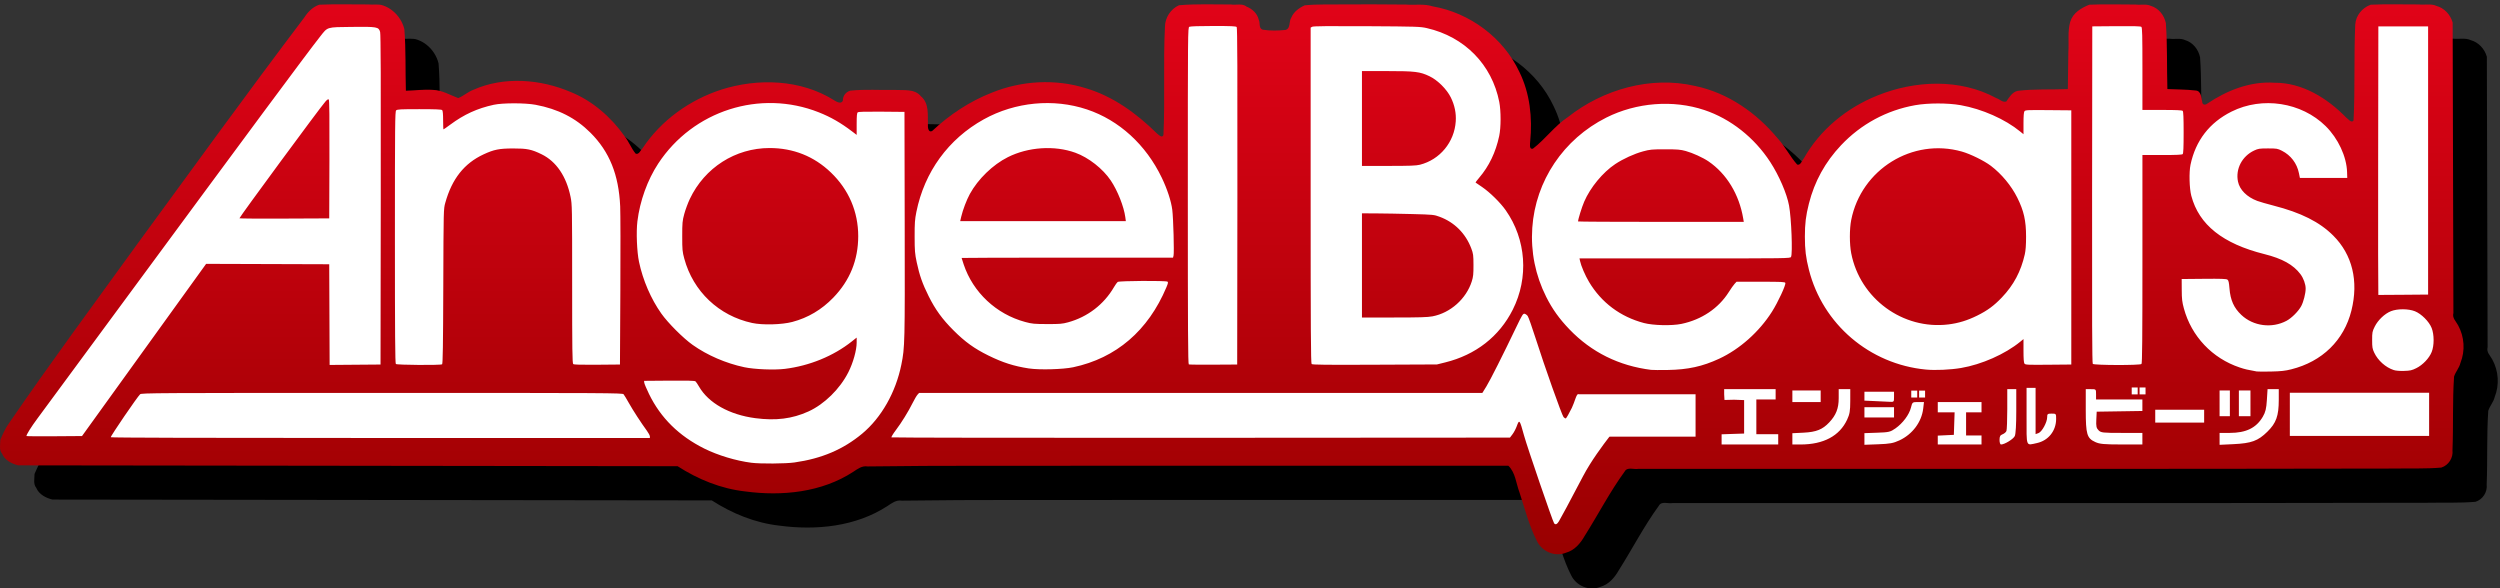
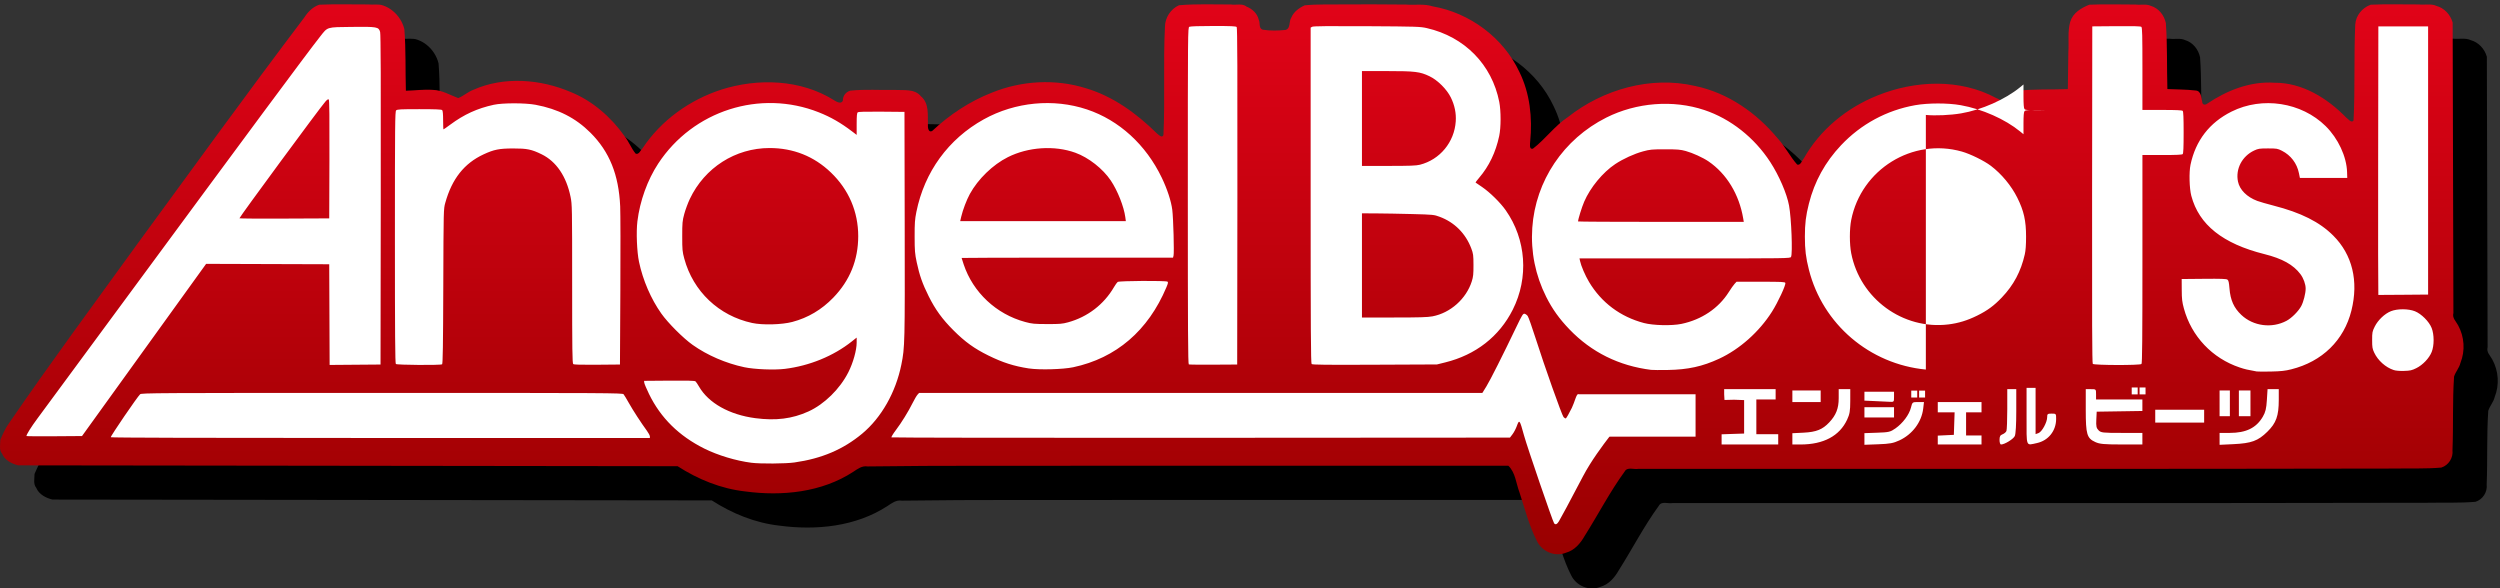
<svg xmlns="http://www.w3.org/2000/svg" xmlns:ns1="http://sodipodi.sourceforge.net/DTD/sodipodi-0.dtd" xmlns:ns2="http://www.inkscape.org/namespaces/inkscape" xmlns:xlink="http://www.w3.org/1999/xlink" ns1:docname="Angel_Beats_logo.svg" height="757" width="3216" ns2:version="0.48.2 r9819" version="1.1" id="svg2985">
  <rect width="100%" height="100%" fill="#333333" stroke="none" />
  <ns1:namedview pagecolor="#ffffff" bordercolor="#666666" borderopacity="1" objecttolerance="10" gridtolerance="10" guidetolerance="10" ns2:pageopacity="0" ns2:pageshadow="2" ns2:window-width="1920" ns2:window-height="1018" id="namedview2987" showgrid="false" showguides="true" ns2:guide-bbox="true" ns2:zoom="0.35355339" ns2:cx="1572.529" ns2:cy="122.21256" ns2:window-x="-8" ns2:window-y="-8" ns2:window-maximized="1" ns2:current-layer="g4040" />
  <defs id="defs2989">
    <linearGradient id="linearGradient3850">
      <stop id="stop3852" offset="0" style="stop-color:#990000;stop-opacity:1;" />
      <stop style="stop-color:#e10318;stop-opacity:1;" offset="1" id="stop3860" />
    </linearGradient>
    <linearGradient id="linearGradient5486">
      <stop style="stop-color:#800000;stop-opacity:1;" offset="0" id="stop5496" />
      <stop id="stop5504" offset="0.125" style="stop-color:#9b0409;stop-opacity:1;" />
      <stop id="stop5502" offset="0.25" style="stop-color:#b60813;stop-opacity:1;" />
      <stop id="stop5490" offset="1" style="stop-color:#e10318;stop-opacity:1;" />
    </linearGradient>
    <linearGradient id="linearGradient3813">
      <stop id="stop3839" offset="0" style="stop-color:#bf0713;stop-opacity:1;" />
      <stop id="stop3837" offset="0.5" style="stop-color:#9d0b11;stop-opacity:1;" />
      <stop id="stop3817" offset="1" style="stop-color:#800000;stop-opacity:1;" />
    </linearGradient>
    <linearGradient spreadMethod="pad" gradientUnits="userSpaceOnUse" y2="378.5" x2="3216" y1="378.5" x1="0" id="linearGradient3833" xlink:href="#linearGradient3813" ns2:collect="always" />
    <linearGradient gradientUnits="userSpaceOnUse" y2="1168.366" x2="3127.212" y1="1168.366" x1="-88.788" id="linearGradient5476" xlink:href="#linearGradient3813" ns2:collect="always" />
    <linearGradient gradientTransform="matrix(0,-1,1,0,1517.176,1520.425)" gradientUnits="userSpaceOnUse" y2="69.418" x2="1518.801" y1="69.418" x1="807.425" id="linearGradient5492" xlink:href="#linearGradient5486" ns2:collect="always" />
    <linearGradient gradientTransform="matrix(0,-1,1,0,1225.293,1943.84)" gradientUnits="userSpaceOnUse" y2="359.273" x2="1938.294" y1="359.273" x1="1230.839" id="linearGradient3856" xlink:href="#linearGradient3850" ns2:collect="always" />
    <linearGradient ns2:collect="always" xlink:href="#linearGradient3850" id="linearGradient4172" gradientUnits="userSpaceOnUse" gradientTransform="matrix(0,-1,1,0,1225.292,1943.839)" x1="1230.839" y1="359.273" x2="1938.294" y2="359.273" />
  </defs>
  <path style="fill:#000000;fill-opacity:1" d="m 1594.057,49.545 c -11.208,0.011 -22.388,0.272 -33.438,1.219 -10.694,4.819 -17.969,16.058 -18.031,27.844 -2.31,46.347 0.268,92.85 -1.938,139.188 -1.885,4.59 -6.722,-0.925 -8.781,-2.5 -25.838,-25.359 -56.032,-47.503 -91.281,-57.875 -39.274,-12.252 -82.563,-9.686 -120.531,5.719 -28.643,11.161 -54.754,28.518 -77.063,49.469 -4.895,2.274 -5.607,-4.944 -5.344,-8.156 -0.373,-12.464 1.79,-27.647 -8.938,-36.531 -8.203,-10.102 -22.293,-7.507 -33.75,-8.219 -18.973,0.397 -38.132,-1.095 -57,0.906 -5.799,1.482 -9.887,6.793 -9.688,12.719 -1.882,5.208 -8.304,1.63 -11.344,-0.375 -42.815,-26.899 -97.735,-28.691 -145.063,-13.656 -40.856,13.287 -77.524,39.569 -101.312,75.469 -2.483,2.293 -4.676,8.748 -8.906,6.844 -5.547,-6.675 -8.645,-15.287 -14.062,-22.219 -17.428,-24.607 -41.207,-45.528 -69.219,-56.906 -39.114,-16.721 -85.923,-20.538 -125.469,-2.938 -7.033,2.659 -12.597,7.962 -19.469,10.656 -10.636,-3.953 -20.821,-10.269 -32.5,-10.562 -11.609,-0.861 -23.21,0.81 -34.812,1.094 -0.785,-26.394 0.143,-52.893 -1.969,-79.219 -2.279,-9.32 -7.839,-17.899 -15.375,-23.875 -3.459,-2.743 -7.33,-4.952 -11.5,-6.406 -5.998,-2.514 -13.369,-0.778 -19.844,-1.5 -20.883,0.106 -42.031,-0.636 -62.75,0.344 -8.355,2.838 -14.457,9.097 -19.156,16.344 -73.077,96.54 -144.006,194.6 -215.531,292.344 -55.095,76.215 -111.145,151.927 -164.25,229.438 -4.934,6.548 -8.097,14.242 -11.312,21.5 0.01,5.91 -1.895,13.002 2.219,17.875 3.338,8.391 12.69,13.169 20.875,15.062 282.708,0.38 565.417,0.748 848.125,1.094 26.312,16.936 55.826,29.006 87.062,32.469 47.325,6.332 98.37,1.258 139,-25.312 5.567,-3.676 11.211,-8.032 18.344,-6.844 97.958,-1.394 195.939,-0.594 293.906,-0.906 l 530.406,0 c 9.192,8.922 9.874,22.784 14.281,34.25 6.9,21.049 12.342,42.842 22.438,62.594 6.523,13.613 23.232,20.753 37.375,15.031 10.969,-3.009 18.572,-11.954 24,-21.5 17.375,-27.484 32.354,-56.666 51.5,-82.938 3.407,-6.393 11.838,-2.28 17.75,-3.438 324.166,-0.163 648.334,0.361 972.5,-0.375 20.065,-0.417 40.275,0.478 60.25,-1.25 9.405,-2.925 15.568,-12.596 14.406,-22.344 1.264,-31.538 -0.113,-63.212 2.031,-94.688 1.882,-6.176 6.687,-11.105 8.219,-17.594 6.302,-15.691 5.087,-33.641 -3,-48.406 -2.756,-5.169 -7.829,-9.362 -6.062,-15.844 -0.328,-124.542 -0.64,-249.083 -0.969,-373.625 -2.855,-10.141 -10.641,-18.604 -20.844,-21.406 -6.842,-3.216 -15.242,-0.974 -22.656,-1.875 -20.607,0.14 -41.511,-0.683 -61.938,0.344 -10.941,3.951 -19.186,13.973 -19.875,25.656 -1.812,41.022 -0.098,82.197 -2.156,123.188 -2.655,4.209 -7.065,-2.15 -9.562,-3.75 -24.125,-24.826 -56.526,-44.969 -92.063,-44.719 -31.09,-2.168 -61.273,9.828 -86.531,26.844 -2.524,2.101 -6.31,1.746 -6.531,-2.031 -1.17,-5.455 -1.188,-14.519 -8.594,-14.844 -12.015,-1.411 -24.148,-1.254 -36.219,-1.844 -0.787,-28.213 0.06,-56.623 -1.937,-84.719 -2.059,-10.17 -9.257,-19.386 -19.406,-22.312 -5.681,-2.79 -13.161,-0.85 -19.469,-1.688 -19.864,0.038 -39.983,-0.708 -59.688,0.219 -10.473,4.234 -21.031,10.449 -24.469,21.937 -3.603,12.519 -1.527,26.084 -2.438,39 -0.234,15.865 -0.428,31.729 -0.656,47.594 -21.427,0.918 -43.163,-0.349 -64.406,2.25 -7.07,1.51 -10.938,8.21 -14.688,13.656 -4.507,1.847 -8.832,-3.114 -13.031,-4.344 -46.764,-25.416 -104.646,-22.796 -152.813,-3.312 -39.417,15.797 -73.733,43.763 -94.656,80.844 -2.438,2.651 -4.149,9.48 -8.594,8 -9.225,-10.341 -15.47,-23.29 -25,-33.594 -27.324,-32.952 -63.964,-58.664 -106.375,-67.531 -56.984,-13.191 -118.32,4.304 -163.625,40.094 -16.965,11.233 -28.945,28.401 -44.969,40.625 -5.127,1.251 -3.61,-6.313 -3.469,-9.281 3.002,-30.424 -0.322,-61.995 -13.938,-89.562 -20.616,-43.969 -63.791,-75.986 -111.531,-84.281 -11.057,-3.618 -23.169,-1.379 -34.688,-2.312 -26.655,-0.265 -53.313,-0.35 -79.969,-0.219 -16.586,0.403 -33.539,-0.488 -49.906,1.219 -7.163,3.213 -14.093,8.185 -17.188,15.594 -3.527,4.807 -0.514,13.995 -7.5,16.062 -9.549,0.978 -19.651,1.205 -29.094,-0.25 -5.898,-1.484 -3.193,-8.739 -5.344,-12.781 -1.867,-8.141 -8.208,-13.987 -15.719,-16.969 -5.431,-4.513 -13.365,-1.718 -19.906,-2.75 -11.149,0 -22.386,-0.23 -33.594,-0.219 z" id="path4178" ns2:connector-curvature="0" />
  <path ns2:connector-curvature="0" id="path3941" d="m 1550.057,5.545 c -11.208,0.011 -22.388,0.272 -33.438,1.219 -10.694,4.819 -17.969,16.058 -18.031,27.844 -2.31,46.347 0.268,92.85 -1.938,139.187 -1.885,4.59 -6.722,-0.925 -8.781,-2.5 -25.838,-25.359 -56.032,-47.503 -91.281,-57.875 -39.274,-12.252 -82.563,-9.686 -120.531,5.719 -28.643,11.161 -54.754,28.518 -77.063,49.469 -4.895,2.274 -5.607,-4.944 -5.344,-8.156 -0.373,-12.464 1.79,-27.647 -8.938,-36.531 -8.203,-10.102 -22.293,-7.507 -33.75,-8.219 -18.973,0.397 -38.132,-1.095 -57,0.906 -5.799,1.482 -9.887,6.793 -9.688,12.719 -1.882,5.208 -8.304,1.63 -11.344,-0.375 -42.815,-26.899 -97.735,-28.691 -145.063,-13.656 -40.856,13.287 -77.524,39.569 -101.312,75.469 -2.483,2.293 -4.676,8.748 -8.906,6.844 -5.547,-6.675 -8.645,-15.287 -14.062,-22.219 -17.428,-24.607 -41.207,-45.528 -69.219,-56.906 -39.114,-16.721 -85.923,-20.538 -125.469,-2.938 -7.033,2.659 -12.597,7.962 -19.469,10.656 -10.636,-3.953 -20.821,-10.269 -32.5,-10.562 -11.609,-0.861 -23.21,0.81 -34.812,1.094 -0.785,-26.394 0.143,-52.893 -1.969,-79.219 -2.279,-9.32 -7.839,-17.899 -15.375,-23.875 -3.459,-2.743 -7.33,-4.952 -11.5,-6.406 -5.998,-2.514 -13.369,-0.778 -19.844,-1.5 -20.883,0.106 -42.031,-0.636 -62.75,0.344 -8.355,2.838 -14.457,9.097 -19.156,16.344 -73.077,96.539 -144.006,194.6 -215.531,292.344 -55.095,76.215 -111.145,151.927 -164.25,229.438 -4.934,6.548 -8.097,14.242 -11.312,21.5 0.01,5.91 -1.895,13.002 2.219,17.875 3.338,8.391 12.69,13.169 20.875,15.062 282.708,0.38 565.417,0.748 848.125,1.094 26.312,16.936 55.826,29.006 87.062,32.469 47.325,6.332 98.37,1.258 139,-25.312 5.567,-3.676 11.211,-8.032 18.344,-6.844 97.958,-1.394 195.939,-0.594 293.906,-0.906 l 530.406,0 c 9.192,8.922 9.874,22.784 14.281,34.25 6.9,21.049 12.342,42.842 22.438,62.594 6.523,13.613 23.232,20.753 37.375,15.031 10.969,-3.009 18.572,-11.954 24,-21.5 17.375,-27.484 32.354,-56.666 51.5,-82.938 3.407,-6.393 11.838,-2.28 17.75,-3.438 324.166,-0.163 648.334,0.361 972.5,-0.375 20.065,-0.417 40.275,0.478 60.25,-1.25 9.405,-2.925 15.568,-12.596 14.406,-22.344 1.264,-31.538 -0.113,-63.212 2.031,-94.688 1.882,-6.176 6.687,-11.105 8.219,-17.594 6.302,-15.691 5.087,-33.641 -3,-48.406 -2.756,-5.169 -7.829,-9.362 -6.062,-15.844 -0.328,-124.542 -0.64,-249.083 -0.969,-373.625 -2.855,-10.141 -10.641,-18.604 -20.844,-21.406 -6.842,-3.216 -15.242,-0.974 -22.656,-1.875 -20.607,0.14 -41.511,-0.683 -61.938,0.344 -10.941,3.951 -19.186,13.973 -19.875,25.656 -1.812,41.022 -0.098,82.197 -2.156,123.187 -2.655,4.209 -7.065,-2.15 -9.562,-3.75 -24.125,-24.826 -56.526,-44.969 -92.063,-44.719 -31.09,-2.168 -61.273,9.828 -86.531,26.844 -2.524,2.101 -6.31,1.746 -6.531,-2.031 -1.17,-5.455 -1.188,-14.519 -8.594,-14.844 -12.015,-1.411 -24.148,-1.254 -36.219,-1.844 -0.787,-28.213 0.06,-56.622 -1.937,-84.719 -2.059,-10.17 -9.257,-19.386 -19.406,-22.312 -5.681,-2.79 -13.161,-0.85 -19.469,-1.688 -19.864,0.038 -39.983,-0.708 -59.688,0.219 -10.473,4.234 -21.031,10.449 -24.469,21.937 -3.603,12.519 -1.527,26.084 -2.438,39 -0.234,15.865 -0.428,31.729 -0.656,47.594 -21.427,0.918 -43.163,-0.349 -64.406,2.25 -7.07,1.51 -10.938,8.21 -14.688,13.656 -4.507,1.847 -8.832,-3.114 -13.031,-4.344 -46.764,-25.416 -104.646,-22.796 -152.813,-3.312 -39.417,15.797 -73.733,43.763 -94.656,80.844 -2.438,2.651 -4.149,9.48 -8.594,8 -9.225,-10.341 -15.47,-23.29 -25,-33.594 -27.324,-32.952 -63.964,-58.664 -106.375,-67.531 -56.984,-13.191 -118.32,4.304 -163.625,40.094 -16.965,11.233 -28.945,28.401 -44.969,40.625 -5.127,1.251 -3.61,-6.313 -3.469,-9.281 3.002,-30.424 -0.322,-61.995 -13.938,-89.562 -20.616,-43.969 -63.791,-75.986 -111.531,-84.281 -11.057,-3.618 -23.169,-1.379 -34.688,-2.312 -26.655,-0.265 -53.313,-0.35 -79.969,-0.219 -16.586,0.403 -33.539,-0.488 -49.906,1.219 -7.163,3.213 -14.093,8.185 -17.188,15.594 -3.527,4.807 -0.514,13.995 -7.5,16.062 -9.549,0.978 -19.651,1.205 -29.094,-0.25 -5.898,-1.484 -3.193,-8.739 -5.344,-12.781 -1.867,-8.141 -8.208,-13.987 -15.719,-16.969 -5.431,-4.513 -13.365,-1.718 -19.906,-2.75 -11.149,0 -22.386,-0.23 -33.594,-0.219 z" style="fill:url(#linearGradient4172);fill-opacity:1;" />
-   <path ns2:connector-curvature="0" id="path3008" d="" style="fill:#000000" />
  <g style="fill:#ffffff" transform="translate(-342.984,187.934)" id="g3042">
-     <path ns1:nodetypes="cscccssssccccsssssccsccsscsssccscssssscsssssssssscscscssssssscssssssssssssssscssssssssscccccccsscssssssscscssccscsssccsssssssccccsssssssssscccsssssscssccsssssssscscsssssccscssssssscssssscscssssssscssscccscscsscccsssssssscccssssscsssssscsscssssssssssssssscccsssssssssssssscssssssssscscscscscsccscsssscscsssscsccssssssscccssssssscccsscscscscssssscssccsccccccc" ns2:connector-curvature="0" id="path3044" d="m 2342.194,485.234 c -1.698,-2.046 -34.56,-97.976 -38.618,-112.734 -5.764,-20.96 -6.082,-21.362 -9.49,-12.014 -1.2,3.292 -3.646,7.905 -5.435,10.25 l -3.252,4.264 -397.398,0.251 c -218.569,0.138 -397.763,-0.114 -398.21,-0.56 -0.446,-0.446 2.061,-4.609 5.572,-9.251 7.433,-9.828 16.013,-23.728 21.782,-35.288 2.237,-4.484 4.999,-9.164 6.136,-10.402 l 2.068,-2.25 362.274,0 362.274,0 5.117,-8.25 c 4.865,-7.843 21.283,-40.417 38.848,-77.075 7.103,-14.823 8.322,-16.786 10.249,-16.5 1.203,0.179 3.043,1.474 4.087,2.879 1.045,1.405 5.681,14.455 10.303,29 11.137,35.048 33.626,98.446 35.837,101.029 0.966,1.128 2.298,1.885 2.959,1.681 0.661,-0.204 4.127,-6.284 7.702,-13.51 3.575,-7.226 5.908,-18.212 8.123,-17.483 l 40.457,54.228 c -8.544,11.088 -23.884,31.586 -34.08,51.001 -18.238,34.729 -28.732,54.333 -31.18,58.25 -2.431,3.89 -4.322,4.656 -6.125,2.484 z M 1309.536,407.354 c -19.83,-2.541 -43.082,-9.553 -60.587,-18.271 -32.564,-16.217 -56.108,-39.458 -71.037,-70.12 -3.223,-6.62 -5.984,-13.145 -6.136,-14.5 L 1171.5,302 l 32.381,-0.264 c 22.975,-0.187 32.777,0.065 33.744,0.867 0.75,0.622 2.777,3.602 4.504,6.622 12.157,21.248 39.097,36.392 72.537,40.776 26.416,3.463 47.448,0.81 68.223,-8.606 20.532,-9.305 40.615,-29.051 51.488,-50.624 C 1440.494,278.635 1445,262.508 1445,252.754 l 0,-6.426 -6.289,5.005 c -23.5,18.7 -54.527,31.399 -86.115,35.247 -13.649,1.663 -39.126,0.634 -52.069,-2.103 -23.7,-5.011 -47.667,-15.364 -66.527,-28.738 -12.18,-8.637 -31.602,-28.058 -40.239,-40.239 -13.374,-18.861 -23.727,-42.828 -28.738,-66.527 -2.737,-12.942 -3.765,-38.42 -2.103,-52.069 3.205,-26.307 12.901,-53.23 26.797,-74.404 44.771,-68.221 131.151,-95.799 206.553,-65.946 15.425,6.107 28.413,13.564 42.98,24.676 l 5.75,4.386 0,-13.936 c 0,-10.584 0.33,-14.21 1.371,-15.074 0.973,-0.807 9.908,-1.061 30.75,-0.872 L 1506.5,-44 l 0.291,145 c 0.307,152.92 0.19,157.835 -4.293,180.058 -7.199,35.688 -25.683,68.266 -50.422,88.868 -24.369,20.294 -52.041,32.066 -87.078,37.045 -11.616,1.651 -43.835,1.873 -55.464,0.383 z m 52.742,-181.17 c 20.095,-5.31 37.655,-15.716 52.617,-31.183 21.391,-22.112 32.09,-48.48 32.102,-79.121 0.012,-31.505 -12.195,-59.922 -35.22,-81.986 C 1390.077,13.101 1363.462,2.5 1332.955,2.5 c -43.959,0 -83.518,25.256 -102.577,65.489 -2.464,5.201 -5.671,13.856 -7.128,19.234 -2.429,8.966 -2.648,11.355 -2.648,28.777 0,17.423 0.22,19.812 2.648,28.777 11.41,42.124 44.489,73.495 87.25,82.747 13.416,2.902 38.146,2.263 51.777,-1.339 z M 485.506,374.509 c -0.647,-1.047 34.32,-52.265 37.725,-55.259 1.887,-1.659 18.141,-1.75 311.225,-1.75 293.279,0 309.31,0.09 310.712,1.75 0.813,0.963 3.873,6.025 6.801,11.25 5.299,9.456 15.91,25.785 23.204,35.707 2.105,2.864 3.828,6.127 3.828,7.25 l 0,2.043 -346.441,0 c -227.691,0 -346.651,-0.34 -347.053,-0.991 z M 377,372.979 c 0,-1.972 6.148,-11.791 14.074,-22.479 5.098,-6.875 53.37,-72.35 107.27,-145.5 166.595,-226.094 239.128,-323.925 256.526,-346 9.917,-12.583 7.81,-11.946 40.736,-12.319 32.591,-0.369 34.491,-0.03 36.373,6.491 0.795,2.754 1.023,63.307 0.813,215.827 L 832.5,281 l -32.743,0.264 -32.743,0.264 -0.257,-64.764 L 766.5,152 l -79.18,-0.256 -79.18,-0.256 -35.512,49.256 C 553.096,227.835 517.174,277.675 492.801,311.5 l -44.315,61.5 -35.743,0.263 C 393.084,373.407 377,373.28 377,372.979 z M 766.756,17.056 c 0.182,-53.838 -0.061,-76.251 -0.834,-77 -0.774,-0.75 -2.085,0.084 -4.522,2.878 C 754.061,-48.65 651,91.313 651,92.864 c 0,0.359 25.988,0.536 57.75,0.394 L 766.5,93 z M 3246,289.919 c -11.69,-2.068 -15.132,-2.874 -21.837,-5.115 -35.357,-11.817 -62.093,-40.082 -71.826,-75.933 -2.278,-8.391 -2.692,-11.968 -2.758,-23.87 l -0.079,-14 28.538,-0.265 c 22.377,-0.208 28.928,0.02 30.342,1.054 1.417,1.036 1.974,3.449 2.602,11.265 1.213,15.11 5.645,25.021 15.255,34.109 15.345,14.512 39.349,17.63 58.189,7.559 6.553,-3.503 15.328,-12.308 18.875,-18.941 2.912,-5.445 5.653,-16.223 5.683,-22.349 0.028,-5.739 -2.728,-13.393 -6.747,-18.737 -9.06,-12.048 -23.341,-19.993 -46.223,-25.716 -53.708,-13.434 -84.258,-37.773 -94.111,-74.978 -2.52,-9.514 -3.063,-30.412 -1.04,-40 6.564,-31.111 24.403,-54.222 52.785,-68.384 39.61,-19.765 89.888,-12.017 121.037,18.652 16.102,15.854 26.996,39.24 27.593,59.232 l 0.224,7.5 -30.455,0 -30.455,0 -1.256,-6.207 C 3297.782,22.185 3289.854,11.756 3278.445,6 c -5.622,-2.836 -6.601,-3 -17.946,-3 -10.926,0 -12.512,0.24 -17.718,2.68 -15.646,7.333 -24.216,23.779 -20.847,40.007 2.191,10.555 11.434,19.806 24.802,24.822 3.17,1.19 12.514,3.89 20.764,6 35.555,9.096 59.45,21.102 77.074,38.726 24.475,24.475 32.696,58.448 23.296,96.265 -9.514,38.273 -37.56,65.695 -77.37,75.648 -8.054,2.014 -13.113,2.57 -26,2.856 -8.8,0.196 -17.125,0.157 -18.5,-0.086 z m 176.286,-1.813 c -10.414,-3.394 -20.361,-12.264 -25.106,-22.387 -2.375,-5.066 -2.68,-6.917 -2.68,-16.239 0,-9.861 0.205,-10.938 3.268,-17.159 4.161,-8.453 12.862,-16.738 20.948,-19.946 8.306,-3.296 22.336,-3.263 30.785,0.074 8.316,3.284 18.268,13.236 21.552,21.552 3.336,8.449 3.37,22.479 0.074,30.785 -3.195,8.05 -11.497,16.788 -19.866,20.908 -5.702,2.807 -7.744,3.264 -15.659,3.507 -5.742,0.176 -10.657,-0.228 -13.316,-1.094 z M 2467,287.869 c -41.472,-5.193 -76.734,-22.666 -105.001,-52.03 -13.042,-13.549 -22.171,-26.296 -29.961,-41.838 -13.974,-27.88 -20.036,-57.912 -17.935,-88.847 4.104,-60.423 40.218,-114.214 95.207,-141.809 38.898,-19.52 85.951,-23.149 126.157,-9.73 33.726,11.256 64.312,35.388 84.774,66.885 11.341,17.458 21.321,40.575 24.175,56 2.992,16.172 4.758,61.938 2.549,66.066 -1.016,1.898 -3.594,1.934 -136.579,1.934 l -135.544,0 0.69,3.25 c 1.362,6.418 6.574,18.56 11.548,26.905 15.866,26.616 40.333,44.95 70.659,52.95 11.98,3.16 35.795,3.71 48.262,1.114 25.919,-5.397 47.747,-20.06 60.868,-40.888 2.713,-4.307 6.074,-9.069 7.469,-10.581 l 2.536,-2.75 31.095,0 c 26.898,0 31.174,0.205 31.678,1.52 0.94,2.449 -9.482,24.889 -17.212,37.057 -16.474,25.936 -41.474,48.179 -67.98,60.483 -21.341,9.907 -40.155,14.029 -65.954,14.452 -9.9,0.162 -19.575,0.098 -21.5,-0.143 z M 2585.47,93.25 C 2580.318,62.218 2564.13,35.569 2540.759,19.647 2533.587,14.76 2520.449,8.78 2511.5,6.329 2504.611,4.442 2500.93,4.137 2485,4.134 c -16.85,-0.003 -19.372,0.231 -28.277,2.63 -11.403,3.072 -25.713,9.607 -35.96,16.422 -15.929,10.594 -32.007,30.078 -39.871,48.32 -3.061,7.101 -7.891,22.653 -7.891,25.41 0,0.321 47.965,0.583 106.588,0.583 l 106.588,0 z m 234.931,194.223 c -72.481,-6.955 -132.751,-58.42 -150.44,-128.459 -3.945,-15.618 -5.18,-25.761 -5.18,-42.513 0,-16.752 1.236,-26.895 5.18,-42.513 7.219,-28.585 20.956,-53.513 41.417,-75.159 25.611,-27.095 58.583,-44.907 95.191,-51.424 16.624,-2.96 42.157,-2.975 58.66,-0.034 27.604,4.918 57.095,17.979 76.52,33.89 l 4.25,3.481 0,-13.929 c 0,-9.566 0.392,-14.464 1.25,-15.637 1.138,-1.554 3.904,-1.683 30.75,-1.441 l 29.5,0.266 0,163.5 0,163.5 -29.5,0.266 c -26.846,0.242 -29.612,0.113 -30.75,-1.441 -0.868,-1.186 -1.25,-6.271 -1.25,-16.637 l 0,-14.929 -4.25,3.481 c -19.317,15.823 -49.535,29.214 -76.072,33.714 -13.691,2.321 -33.104,3.187 -45.276,2.019 z M 2849.5,229.391 c 12.898,-1.581 24.393,-5.11 37,-11.361 13.143,-6.517 21.495,-12.663 31.646,-23.288 15.188,-15.897 24.526,-33.452 29.53,-55.517 1.137,-5.013 1.639,-11.971 1.639,-22.725 0,-20.6 -2.83,-33.179 -11.279,-50.134 -7.67,-15.392 -20.244,-30.551 -33.985,-40.973 -8.603,-6.525 -26.345,-15.253 -37.314,-18.356 -63.54,-17.976 -129.559,22.898 -142.381,88.152 -2.264,11.521 -2.253,30.872 0.024,42.624 11.314,58.398 66.468,98.767 125.12,91.579 z M 1666.384,286.021 c -19.049,-2.919 -33.494,-7.54 -51.884,-16.598 -18.14,-8.934 -30.163,-17.6 -44.993,-32.43 -14.442,-14.442 -23.274,-26.605 -31.945,-43.993 -7.893,-15.828 -11.772,-26.844 -15.283,-43.398 -2.386,-11.253 -2.677,-14.795 -2.716,-33.102 -0.037,-17.502 0.291,-22.158 2.243,-31.834 10.396,-51.531 41.208,-93.855 86.694,-119.082 40.399,-22.406 89.73,-27.132 132.796,-12.722 41.306,13.822 75.79,45.302 96.176,87.798 7.062,14.721 12.088,30.084 13.525,41.34 1.35,10.573 2.576,55.082 1.622,58.883 l -0.657,2.617 -135.981,0 c -74.79,0 -135.981,0.174 -135.981,0.386 0,0.212 1.183,3.925 2.629,8.25 12.056,36.066 41.951,64.076 79.094,74.105 8.853,2.391 11.526,2.646 28.277,2.699 16.323,0.052 19.492,-0.212 26.933,-2.245 25.076,-6.852 46.096,-22.961 59.063,-45.265 1.737,-2.987 3.884,-5.993 4.772,-6.681 1.883,-1.458 61.795,-1.814 64.056,-0.38 1.057,0.67 0.782,2.127 -1.367,7.235 -23.499,55.847 -64.675,91.169 -119.957,102.903 -13.091,2.779 -43.589,3.587 -57.116,1.514 z M 1790.593,91.487 c -1.812,-13.658 -9.929,-34.155 -18.695,-47.207 -10.206,-15.196 -28.544,-29.568 -45.603,-35.741 -26.75,-9.679 -60.534,-7.464 -86.794,5.693 -19.331,9.685 -38.363,28.125 -48.921,47.4 -4.132,7.544 -9.036,20.439 -11.041,29.037 l -1.361,5.832 106.54,0 106.54,0 z M 852.2,280.3 c -0.923,-0.923 -1.2,-38.473 -1.2,-162.929 0,-145.693 0.156,-161.884 1.571,-163.3 1.354,-1.354 5.471,-1.571 29.8,-1.571 20.622,0 28.552,0.323 29.429,1.2 0.798,0.798 1.2,5.156 1.2,13 0,6.49 0.222,11.8 0.494,11.8 0.272,0 4.154,-2.714 8.628,-6.03 17.891,-13.265 34.866,-21.017 56.11,-25.623 11.444,-2.481 40.398,-2.473 53.702,0.015 28.994,5.422 51.639,16.957 70.693,36.012 24.426,24.426 36.301,53.87 38.165,94.627 0.39,8.525 0.484,57.8 0.209,109.5 l -0.5,94 -29.379,0.265 c -20.842,0.188 -29.777,-0.065 -30.75,-0.872 C 1079.226,279.443 1079,262.438 1079,177.285 1079,78.783 1078.931,74.976 1076.972,65.363 1071.581,38.906 1058.6,19.792 1039.75,10.554 1026.768,4.191 1020.923,2.995 1003,3.034 985.17,3.074 978.489,4.407 965.156,10.589 940.126,22.195 924.371,42.114 915.79,73 c -2.217,7.98 -2.223,8.251 -2.556,107.472 -0.255,75.988 -0.617,99.652 -1.534,100.235 -2.11,1.341 -58.135,0.959 -59.5,-0.406 z m 1020.05,0.545 c -0.995,-0.407 -1.25,-44.728 -1.25,-216.893 0,-212.907 0.031,-216.398 1.934,-217.417 1.206,-0.645 12.838,-1.035 30.878,-1.035 23.133,0 29.169,0.272 30.068,1.355 0.827,0.997 1.058,58.628 0.873,217.75 L 1934.5,281 1904,281.178 c -16.775,0.098 -31.062,-0.052 -31.75,-0.333 z m 157.999,-0.496 C 2029.258,279.358 2029,234.52 2029,63.335 l 0,-215.765 2.071,-1.108 c 1.479,-0.792 21.548,-0.991 70.25,-0.697 64.433,0.389 68.674,0.525 77.179,2.471 48.567,11.117 83.764,47.012 93.141,94.988 2.28,11.663 2.239,32.91 -0.083,43.775 -4.5,21.052 -13.057,38.881 -25.823,53.802 -2.73,3.191 -4.8,5.928 -4.6,6.081 0.2,0.153 3.955,2.717 8.343,5.698 9.983,6.781 23.53,20.099 30.434,29.919 26.397,37.551 29.876,86.695 9.061,128 -17.376,34.482 -47.643,58.074 -86.974,67.794 l -10.5,2.595 -80.001,0.355 c -63.016,0.279 -80.266,0.09 -81.25,-0.894 z m 155.413,-61.327 c 23.084,-4.352 43.482,-22.495 50.62,-45.022 1.864,-5.884 2.211,-9.232 2.175,-21 -0.04,-12.896 -0.267,-14.591 -2.883,-21.5 -7.261,-19.174 -21.558,-33.459 -40.573,-40.54 -7.314,-2.724 -8.193,-2.811 -35.5,-3.531 -15.4,-0.406 -36.212,-0.781 -46.25,-0.833 L 2095,86.5 l 0,67 0,67 41.412,0 c 32.332,0 43.131,-0.324 49.25,-1.478 z m -16.122,-195.037 c 25.76,-6.548 44.328,-29.026 46.114,-55.825 0.696,-10.443 -1.402,-20.658 -6.296,-30.66 -5.19,-10.605 -16.979,-22.333 -27.533,-27.39 C 2169.609,-95.744 2163.324,-96.5 2126.912,-96.5 l -31.912,0 0,61 0,61 34.29,0 c 27.342,0 35.498,-0.307 40.25,-1.515 z m 865.58,256.16 c -0.827,-0.997 -1.058,-58.628 -0.873,-217.75 L 3034.5,-154 l 30.88,-0.265 c 21.952,-0.188 31.276,0.064 32.25,0.872 1.129,0.937 1.37,10.46 1.37,54.015 l 0,52.878 25.3,0 c 18.344,0 25.63,0.33 26.5,1.2 0.873,0.873 1.2,8.444 1.2,27.8 0,19.356 -0.327,26.927 -1.2,27.8 -0.87,0.87 -8.156,1.2 -26.5,1.2 l -25.3,0 0,133.8 c 0,102.733 -0.279,134.079 -1.2,135 -1.849,1.849 -61.138,1.702 -62.68,-0.155 z m 367.347,-88.669 C 3402.203,187.751 3402.102,111.825 3402.243,17.5 l 0.257,-171.5 32,0 32,0 0,172.5 0,172.5 -31.776,0.264 c 0,0 -2.187,-0.01 -32.257,0.212 z" style="fill:#ffffff" />
+     <path ns1:nodetypes="cscccssssccccsssssccsccsscsssccscssssscsssssssssscscscssssssscssssssssssssssscssssssssscccccccsscssssssscscssccscsssccsssssssccccsssssssssscccsssssscssccsssssssscscsssssccscssssssscssssscscssssssscssscccscscsscccsssssssscccssssscsssssscsscssssssssssssssscccsssssssssssssscssssssssscscscscscsccscsssscscsssscsccssssssscccssssssscccsscscscscssssscssccsccccccc" ns2:connector-curvature="0" id="path3044" d="m 2342.194,485.234 c -1.698,-2.046 -34.56,-97.976 -38.618,-112.734 -5.764,-20.96 -6.082,-21.362 -9.49,-12.014 -1.2,3.292 -3.646,7.905 -5.435,10.25 l -3.252,4.264 -397.398,0.251 c -218.569,0.138 -397.763,-0.114 -398.21,-0.56 -0.446,-0.446 2.061,-4.609 5.572,-9.251 7.433,-9.828 16.013,-23.728 21.782,-35.288 2.237,-4.484 4.999,-9.164 6.136,-10.402 l 2.068,-2.25 362.274,0 362.274,0 5.117,-8.25 c 4.865,-7.843 21.283,-40.417 38.848,-77.075 7.103,-14.823 8.322,-16.786 10.249,-16.5 1.203,0.179 3.043,1.474 4.087,2.879 1.045,1.405 5.681,14.455 10.303,29 11.137,35.048 33.626,98.446 35.837,101.029 0.966,1.128 2.298,1.885 2.959,1.681 0.661,-0.204 4.127,-6.284 7.702,-13.51 3.575,-7.226 5.908,-18.212 8.123,-17.483 l 40.457,54.228 c -8.544,11.088 -23.884,31.586 -34.08,51.001 -18.238,34.729 -28.732,54.333 -31.18,58.25 -2.431,3.89 -4.322,4.656 -6.125,2.484 z M 1309.536,407.354 c -19.83,-2.541 -43.082,-9.553 -60.587,-18.271 -32.564,-16.217 -56.108,-39.458 -71.037,-70.12 -3.223,-6.62 -5.984,-13.145 -6.136,-14.5 L 1171.5,302 l 32.381,-0.264 c 22.975,-0.187 32.777,0.065 33.744,0.867 0.75,0.622 2.777,3.602 4.504,6.622 12.157,21.248 39.097,36.392 72.537,40.776 26.416,3.463 47.448,0.81 68.223,-8.606 20.532,-9.305 40.615,-29.051 51.488,-50.624 C 1440.494,278.635 1445,262.508 1445,252.754 l 0,-6.426 -6.289,5.005 c -23.5,18.7 -54.527,31.399 -86.115,35.247 -13.649,1.663 -39.126,0.634 -52.069,-2.103 -23.7,-5.011 -47.667,-15.364 -66.527,-28.738 -12.18,-8.637 -31.602,-28.058 -40.239,-40.239 -13.374,-18.861 -23.727,-42.828 -28.738,-66.527 -2.737,-12.942 -3.765,-38.42 -2.103,-52.069 3.205,-26.307 12.901,-53.23 26.797,-74.404 44.771,-68.221 131.151,-95.799 206.553,-65.946 15.425,6.107 28.413,13.564 42.98,24.676 l 5.75,4.386 0,-13.936 c 0,-10.584 0.33,-14.21 1.371,-15.074 0.973,-0.807 9.908,-1.061 30.75,-0.872 L 1506.5,-44 l 0.291,145 c 0.307,152.92 0.19,157.835 -4.293,180.058 -7.199,35.688 -25.683,68.266 -50.422,88.868 -24.369,20.294 -52.041,32.066 -87.078,37.045 -11.616,1.651 -43.835,1.873 -55.464,0.383 z m 52.742,-181.17 c 20.095,-5.31 37.655,-15.716 52.617,-31.183 21.391,-22.112 32.09,-48.48 32.102,-79.121 0.012,-31.505 -12.195,-59.922 -35.22,-81.986 C 1390.077,13.101 1363.462,2.5 1332.955,2.5 c -43.959,0 -83.518,25.256 -102.577,65.489 -2.464,5.201 -5.671,13.856 -7.128,19.234 -2.429,8.966 -2.648,11.355 -2.648,28.777 0,17.423 0.22,19.812 2.648,28.777 11.41,42.124 44.489,73.495 87.25,82.747 13.416,2.902 38.146,2.263 51.777,-1.339 z M 485.506,374.509 c -0.647,-1.047 34.32,-52.265 37.725,-55.259 1.887,-1.659 18.141,-1.75 311.225,-1.75 293.279,0 309.31,0.09 310.712,1.75 0.813,0.963 3.873,6.025 6.801,11.25 5.299,9.456 15.91,25.785 23.204,35.707 2.105,2.864 3.828,6.127 3.828,7.25 l 0,2.043 -346.441,0 c -227.691,0 -346.651,-0.34 -347.053,-0.991 z M 377,372.979 c 0,-1.972 6.148,-11.791 14.074,-22.479 5.098,-6.875 53.37,-72.35 107.27,-145.5 166.595,-226.094 239.128,-323.925 256.526,-346 9.917,-12.583 7.81,-11.946 40.736,-12.319 32.591,-0.369 34.491,-0.03 36.373,6.491 0.795,2.754 1.023,63.307 0.813,215.827 L 832.5,281 l -32.743,0.264 -32.743,0.264 -0.257,-64.764 L 766.5,152 l -79.18,-0.256 -79.18,-0.256 -35.512,49.256 C 553.096,227.835 517.174,277.675 492.801,311.5 l -44.315,61.5 -35.743,0.263 C 393.084,373.407 377,373.28 377,372.979 z M 766.756,17.056 c 0.182,-53.838 -0.061,-76.251 -0.834,-77 -0.774,-0.75 -2.085,0.084 -4.522,2.878 C 754.061,-48.65 651,91.313 651,92.864 c 0,0.359 25.988,0.536 57.75,0.394 L 766.5,93 z M 3246,289.919 c -11.69,-2.068 -15.132,-2.874 -21.837,-5.115 -35.357,-11.817 -62.093,-40.082 -71.826,-75.933 -2.278,-8.391 -2.692,-11.968 -2.758,-23.87 l -0.079,-14 28.538,-0.265 c 22.377,-0.208 28.928,0.02 30.342,1.054 1.417,1.036 1.974,3.449 2.602,11.265 1.213,15.11 5.645,25.021 15.255,34.109 15.345,14.512 39.349,17.63 58.189,7.559 6.553,-3.503 15.328,-12.308 18.875,-18.941 2.912,-5.445 5.653,-16.223 5.683,-22.349 0.028,-5.739 -2.728,-13.393 -6.747,-18.737 -9.06,-12.048 -23.341,-19.993 -46.223,-25.716 -53.708,-13.434 -84.258,-37.773 -94.111,-74.978 -2.52,-9.514 -3.063,-30.412 -1.04,-40 6.564,-31.111 24.403,-54.222 52.785,-68.384 39.61,-19.765 89.888,-12.017 121.037,18.652 16.102,15.854 26.996,39.24 27.593,59.232 l 0.224,7.5 -30.455,0 -30.455,0 -1.256,-6.207 C 3297.782,22.185 3289.854,11.756 3278.445,6 c -5.622,-2.836 -6.601,-3 -17.946,-3 -10.926,0 -12.512,0.24 -17.718,2.68 -15.646,7.333 -24.216,23.779 -20.847,40.007 2.191,10.555 11.434,19.806 24.802,24.822 3.17,1.19 12.514,3.89 20.764,6 35.555,9.096 59.45,21.102 77.074,38.726 24.475,24.475 32.696,58.448 23.296,96.265 -9.514,38.273 -37.56,65.695 -77.37,75.648 -8.054,2.014 -13.113,2.57 -26,2.856 -8.8,0.196 -17.125,0.157 -18.5,-0.086 z m 176.286,-1.813 c -10.414,-3.394 -20.361,-12.264 -25.106,-22.387 -2.375,-5.066 -2.68,-6.917 -2.68,-16.239 0,-9.861 0.205,-10.938 3.268,-17.159 4.161,-8.453 12.862,-16.738 20.948,-19.946 8.306,-3.296 22.336,-3.263 30.785,0.074 8.316,3.284 18.268,13.236 21.552,21.552 3.336,8.449 3.37,22.479 0.074,30.785 -3.195,8.05 -11.497,16.788 -19.866,20.908 -5.702,2.807 -7.744,3.264 -15.659,3.507 -5.742,0.176 -10.657,-0.228 -13.316,-1.094 z M 2467,287.869 c -41.472,-5.193 -76.734,-22.666 -105.001,-52.03 -13.042,-13.549 -22.171,-26.296 -29.961,-41.838 -13.974,-27.88 -20.036,-57.912 -17.935,-88.847 4.104,-60.423 40.218,-114.214 95.207,-141.809 38.898,-19.52 85.951,-23.149 126.157,-9.73 33.726,11.256 64.312,35.388 84.774,66.885 11.341,17.458 21.321,40.575 24.175,56 2.992,16.172 4.758,61.938 2.549,66.066 -1.016,1.898 -3.594,1.934 -136.579,1.934 l -135.544,0 0.69,3.25 c 1.362,6.418 6.574,18.56 11.548,26.905 15.866,26.616 40.333,44.95 70.659,52.95 11.98,3.16 35.795,3.71 48.262,1.114 25.919,-5.397 47.747,-20.06 60.868,-40.888 2.713,-4.307 6.074,-9.069 7.469,-10.581 l 2.536,-2.75 31.095,0 c 26.898,0 31.174,0.205 31.678,1.52 0.94,2.449 -9.482,24.889 -17.212,37.057 -16.474,25.936 -41.474,48.179 -67.98,60.483 -21.341,9.907 -40.155,14.029 -65.954,14.452 -9.9,0.162 -19.575,0.098 -21.5,-0.143 z M 2585.47,93.25 C 2580.318,62.218 2564.13,35.569 2540.759,19.647 2533.587,14.76 2520.449,8.78 2511.5,6.329 2504.611,4.442 2500.93,4.137 2485,4.134 c -16.85,-0.003 -19.372,0.231 -28.277,2.63 -11.403,3.072 -25.713,9.607 -35.96,16.422 -15.929,10.594 -32.007,30.078 -39.871,48.32 -3.061,7.101 -7.891,22.653 -7.891,25.41 0,0.321 47.965,0.583 106.588,0.583 l 106.588,0 z m 234.931,194.223 c -72.481,-6.955 -132.751,-58.42 -150.44,-128.459 -3.945,-15.618 -5.18,-25.761 -5.18,-42.513 0,-16.752 1.236,-26.895 5.18,-42.513 7.219,-28.585 20.956,-53.513 41.417,-75.159 25.611,-27.095 58.583,-44.907 95.191,-51.424 16.624,-2.96 42.157,-2.975 58.66,-0.034 27.604,4.918 57.095,17.979 76.52,33.89 l 4.25,3.481 0,-13.929 c 0,-9.566 0.392,-14.464 1.25,-15.637 1.138,-1.554 3.904,-1.683 30.75,-1.441 c -26.846,0.242 -29.612,0.113 -30.75,-1.441 -0.868,-1.186 -1.25,-6.271 -1.25,-16.637 l 0,-14.929 -4.25,3.481 c -19.317,15.823 -49.535,29.214 -76.072,33.714 -13.691,2.321 -33.104,3.187 -45.276,2.019 z M 2849.5,229.391 c 12.898,-1.581 24.393,-5.11 37,-11.361 13.143,-6.517 21.495,-12.663 31.646,-23.288 15.188,-15.897 24.526,-33.452 29.53,-55.517 1.137,-5.013 1.639,-11.971 1.639,-22.725 0,-20.6 -2.83,-33.179 -11.279,-50.134 -7.67,-15.392 -20.244,-30.551 -33.985,-40.973 -8.603,-6.525 -26.345,-15.253 -37.314,-18.356 -63.54,-17.976 -129.559,22.898 -142.381,88.152 -2.264,11.521 -2.253,30.872 0.024,42.624 11.314,58.398 66.468,98.767 125.12,91.579 z M 1666.384,286.021 c -19.049,-2.919 -33.494,-7.54 -51.884,-16.598 -18.14,-8.934 -30.163,-17.6 -44.993,-32.43 -14.442,-14.442 -23.274,-26.605 -31.945,-43.993 -7.893,-15.828 -11.772,-26.844 -15.283,-43.398 -2.386,-11.253 -2.677,-14.795 -2.716,-33.102 -0.037,-17.502 0.291,-22.158 2.243,-31.834 10.396,-51.531 41.208,-93.855 86.694,-119.082 40.399,-22.406 89.73,-27.132 132.796,-12.722 41.306,13.822 75.79,45.302 96.176,87.798 7.062,14.721 12.088,30.084 13.525,41.34 1.35,10.573 2.576,55.082 1.622,58.883 l -0.657,2.617 -135.981,0 c -74.79,0 -135.981,0.174 -135.981,0.386 0,0.212 1.183,3.925 2.629,8.25 12.056,36.066 41.951,64.076 79.094,74.105 8.853,2.391 11.526,2.646 28.277,2.699 16.323,0.052 19.492,-0.212 26.933,-2.245 25.076,-6.852 46.096,-22.961 59.063,-45.265 1.737,-2.987 3.884,-5.993 4.772,-6.681 1.883,-1.458 61.795,-1.814 64.056,-0.38 1.057,0.67 0.782,2.127 -1.367,7.235 -23.499,55.847 -64.675,91.169 -119.957,102.903 -13.091,2.779 -43.589,3.587 -57.116,1.514 z M 1790.593,91.487 c -1.812,-13.658 -9.929,-34.155 -18.695,-47.207 -10.206,-15.196 -28.544,-29.568 -45.603,-35.741 -26.75,-9.679 -60.534,-7.464 -86.794,5.693 -19.331,9.685 -38.363,28.125 -48.921,47.4 -4.132,7.544 -9.036,20.439 -11.041,29.037 l -1.361,5.832 106.54,0 106.54,0 z M 852.2,280.3 c -0.923,-0.923 -1.2,-38.473 -1.2,-162.929 0,-145.693 0.156,-161.884 1.571,-163.3 1.354,-1.354 5.471,-1.571 29.8,-1.571 20.622,0 28.552,0.323 29.429,1.2 0.798,0.798 1.2,5.156 1.2,13 0,6.49 0.222,11.8 0.494,11.8 0.272,0 4.154,-2.714 8.628,-6.03 17.891,-13.265 34.866,-21.017 56.11,-25.623 11.444,-2.481 40.398,-2.473 53.702,0.015 28.994,5.422 51.639,16.957 70.693,36.012 24.426,24.426 36.301,53.87 38.165,94.627 0.39,8.525 0.484,57.8 0.209,109.5 l -0.5,94 -29.379,0.265 c -20.842,0.188 -29.777,-0.065 -30.75,-0.872 C 1079.226,279.443 1079,262.438 1079,177.285 1079,78.783 1078.931,74.976 1076.972,65.363 1071.581,38.906 1058.6,19.792 1039.75,10.554 1026.768,4.191 1020.923,2.995 1003,3.034 985.17,3.074 978.489,4.407 965.156,10.589 940.126,22.195 924.371,42.114 915.79,73 c -2.217,7.98 -2.223,8.251 -2.556,107.472 -0.255,75.988 -0.617,99.652 -1.534,100.235 -2.11,1.341 -58.135,0.959 -59.5,-0.406 z m 1020.05,0.545 c -0.995,-0.407 -1.25,-44.728 -1.25,-216.893 0,-212.907 0.031,-216.398 1.934,-217.417 1.206,-0.645 12.838,-1.035 30.878,-1.035 23.133,0 29.169,0.272 30.068,1.355 0.827,0.997 1.058,58.628 0.873,217.75 L 1934.5,281 1904,281.178 c -16.775,0.098 -31.062,-0.052 -31.75,-0.333 z m 157.999,-0.496 C 2029.258,279.358 2029,234.52 2029,63.335 l 0,-215.765 2.071,-1.108 c 1.479,-0.792 21.548,-0.991 70.25,-0.697 64.433,0.389 68.674,0.525 77.179,2.471 48.567,11.117 83.764,47.012 93.141,94.988 2.28,11.663 2.239,32.91 -0.083,43.775 -4.5,21.052 -13.057,38.881 -25.823,53.802 -2.73,3.191 -4.8,5.928 -4.6,6.081 0.2,0.153 3.955,2.717 8.343,5.698 9.983,6.781 23.53,20.099 30.434,29.919 26.397,37.551 29.876,86.695 9.061,128 -17.376,34.482 -47.643,58.074 -86.974,67.794 l -10.5,2.595 -80.001,0.355 c -63.016,0.279 -80.266,0.09 -81.25,-0.894 z m 155.413,-61.327 c 23.084,-4.352 43.482,-22.495 50.62,-45.022 1.864,-5.884 2.211,-9.232 2.175,-21 -0.04,-12.896 -0.267,-14.591 -2.883,-21.5 -7.261,-19.174 -21.558,-33.459 -40.573,-40.54 -7.314,-2.724 -8.193,-2.811 -35.5,-3.531 -15.4,-0.406 -36.212,-0.781 -46.25,-0.833 L 2095,86.5 l 0,67 0,67 41.412,0 c 32.332,0 43.131,-0.324 49.25,-1.478 z m -16.122,-195.037 c 25.76,-6.548 44.328,-29.026 46.114,-55.825 0.696,-10.443 -1.402,-20.658 -6.296,-30.66 -5.19,-10.605 -16.979,-22.333 -27.533,-27.39 C 2169.609,-95.744 2163.324,-96.5 2126.912,-96.5 l -31.912,0 0,61 0,61 34.29,0 c 27.342,0 35.498,-0.307 40.25,-1.515 z m 865.58,256.16 c -0.827,-0.997 -1.058,-58.628 -0.873,-217.75 L 3034.5,-154 l 30.88,-0.265 c 21.952,-0.188 31.276,0.064 32.25,0.872 1.129,0.937 1.37,10.46 1.37,54.015 l 0,52.878 25.3,0 c 18.344,0 25.63,0.33 26.5,1.2 0.873,0.873 1.2,8.444 1.2,27.8 0,19.356 -0.327,26.927 -1.2,27.8 -0.87,0.87 -8.156,1.2 -26.5,1.2 l -25.3,0 0,133.8 c 0,102.733 -0.279,134.079 -1.2,135 -1.849,1.849 -61.138,1.702 -62.68,-0.155 z m 367.347,-88.669 C 3402.203,187.751 3402.102,111.825 3402.243,17.5 l 0.257,-171.5 32,0 32,0 0,172.5 0,172.5 -31.776,0.264 c 0,0 -2.187,-0.01 -32.257,0.212 z" style="fill:#ffffff" />
  </g>
  <g id="g4040" ns2:groupmode="layer" ns2:label="Edit: Alb1183">
    <flowRoot xml:space="preserve" id="flowRoot3803" style="font-size:40px;font-style:normal;font-weight:normal;line-height:125%;letter-spacing:0px;word-spacing:0px;fill:#000000;fill-opacity:1;stroke:none;font-family:Sans" transform="translate(-662,52)">
      <flowRegion id="flowRegion3805">
        <rect id="rect3807" width="950" height="435" x="1960" y="833" />
      </flowRegion>
      <flowPara id="flowPara3809">Autor: VisualArt's/Key</flowPara>
      <flowPara id="flowPara3822">Editor &amp; Vertor: Alb1183</flowPara>
      <flowPara id="flowPara3828" />
      <flowPara id="flowPara3824">Español: Logo de Angel Beats</flowPara>
      <flowPara id="flowPara3830">English: Angel Beats logo</flowPara>
      <flowPara id="flowPara3832" />
      <flowPara id="flowPara3834">Source: http://www.angelbeats.jp/</flowPara>
      <flowPara id="flowPara3826" />
    </flowRoot>
  </g>
  <path style="fill:#ffffff" d="m 2606.97,498.954 0,36.418 c 0,40.754 -1.161,37.698 13.215,34.615 14.734,-3.16 24.738,-15.62 24.817,-30.89 0.035,-6.943 -0.024,-7.023 -5.741,-7.023 -5.236,0 -5.789,0.432 -5.789,4.603 0,6.533 -6.754,18.894 -11.175,20.451 l -3.725,1.329 0,-29.751 0,-29.751 -5.813,0 z m -388.998,1.661 0,6.548 0.404,7.356 12.431,-0.31 12.835,0.475 0,21.519 0,21.519 -14.496,0.474 -14.472,0.498 0,6.548 0,6.548 36.418,0 36.418,0 0,-6.619 0,-6.619 -14.069,0 -14.069,0 0,-22.349 0,-22.349 12.408,0 12.408,0 0,-6.619 0,-6.619 -33.097,0 z m 147.333,0 0,11.649 c 0,13.116 -3.408,21.794 -12.195,31.127 -8.611,9.147 -16.608,12.366 -32.907,13.191 l -14.496,0.712 0,7.26 0,7.236 10.534,0 c 29.567,0 50.151,-10.978 59.93,-31.982 3.3,-7.088 3.997,-11.188 4.01,-23.868 l 0.024,-15.326 -7.45,0 -7.45,0 z m 216.848,0 0,25.528 c 0,14.037 -0.488,26.747 -1.068,28.257 -0.58,1.51 -2.807,3.429 -4.958,4.247 -3.092,1.175 -3.915,2.697 -3.915,7.307 0,3.391 0.83,5.836 1.969,5.836 4.532,0 15.885,-6.99 17.651,-10.866 1.203,-2.64 1.898,-14.566 1.898,-32.242 l 0,-28.067 -5.789,0 z m 100.974,0 0,26.643 c 0,31.507 1.478,36.49 12.29,41.4 5.667,2.574 11.05,3.077 33.642,3.108 l 26.904,0.024 0,-7.45 0,-7.45 -26.501,0 c -24.478,0 -26.739,-0.238 -29.87,-3.369 -2.819,-2.819 -3.303,-5.12 -2.895,-13.666 l 0.498,-10.273 29.372,-0.451 29.395,-0.451 0,-7.402 0,-7.426 -29.799,0 -29.799,0 0,-6.619 c 0,-6.621 0,-6.619 -6.619,-6.619 l -6.619,0 z m 233.859,0 -0.878,14.022 c -0.695,11.134 -1.78,15.561 -5.243,21.471 -8.433,14.39 -21.542,20.783 -42.563,20.783 l -13.025,0 0,7.663 0,7.663 17.794,-0.854 c 23.284,-1.124 31.566,-4.15 43.631,-15.967 11.406,-11.172 14.71,-20.377 14.71,-40.997 l 0,-13.784 -7.213,0 z m -611.279,1.661 0,7.45 0,7.45 18.221,0 18.197,0 0,-7.45 0,-7.45 -18.197,0 z m 549.57,0 0,16.56 0,16.536 6.619,0 6.619,0 0,-16.536 0,-16.56 -6.619,0 z m 24.817,0 0,16.56 0,16.536 7.45,0 7.45,0 0,-16.536 0,-16.56 -7.45,0 z m -481.692,1.661 0,5.718 0,5.718 12.835,0.569 c 7.056,0.31 15.614,0.718 19.028,0.902 6.194,0.332 6.216,0.32 6.216,-6.287 l 0,-6.619 -19.027,0 z m 69.135,13.239 c -7.465,0 -7.489,0.021 -9.324,7.307 -2.274,9.03 -10.452,19.956 -19.858,26.572 -6.567,4.619 -8.395,5.051 -23.535,5.575 l -16.418,0.569 0,7.497 0,7.473 17.794,-0.664 c 14.844,-0.542 19.356,-1.366 27.165,-4.982 16.749,-7.757 28.601,-23.557 30.653,-40.878 l 0.997,-8.47 z m 25.22,0 0,6.619 0,6.619 10.819,0 10.842,0 -0.498,14.496 -0.475,14.472 -10.344,0.498 -10.344,0.498 0,5.694 0,5.718 28.138,0 28.138,0 0,-5.789 0,-5.789 -9.917,0 -9.941,0 0,-14.899 0,-14.899 9.941,0 9.917,0 0,-6.619 0,-6.619 -28.138,0 z m -94.355,6.619 0,6.619 0,6.619 19.051,0 19.027,0 0,-6.619 0,-6.619 -19.027,0 z m 374.098,3.322 0,8.256 0,8.28 31.459,0 31.46,0 0,-8.28 0,-8.256 -31.46,0 z" id="path4132" ns2:connector-curvature="0" ns1:nodetypes="csscssccccccccccccccccccccccccccccccccssccccscccccccscssscsccccssccccssccccccccssccccssccccssccccccccccccccccccccccccccccccccccsscccssscccccsccsccccccccccccccccccccccccccccccccccccccccccc" />
-   <rect style="fill:#ffffff;fill-opacity:1;fill-rule:nonzero;stroke:none" id="rect4164" width="179.176" height="55.529" x="2945.647" y="505.235" />
  <rect style="fill:#ffffff;fill-opacity:1;fill-rule:nonzero;stroke:none" id="rect4166" width="151.326" height="54.522" x="2029.851" y="507.184" />
  <rect style="fill:#ffffff;fill-opacity:1;fill-rule:nonzero;stroke:none" id="rect4168" width="7.676" height="8.888" x="2468.741" y="502.491" />
  <rect y="502.491" x="2458.641" height="8.888" width="7.676" id="rect4170" style="fill:#ffffff;fill-opacity:1;fill-rule:nonzero;stroke:none" />
  <rect y="498.451" x="2752.337" height="8.888" width="7.676" id="rect4174" style="fill:#ffffff;fill-opacity:1;fill-rule:nonzero;stroke:none" />
  <rect style="fill:#ffffff;fill-opacity:1;fill-rule:nonzero;stroke:none" id="rect4176" width="7.676" height="8.888" x="2742.237" y="498.451" />
</svg>